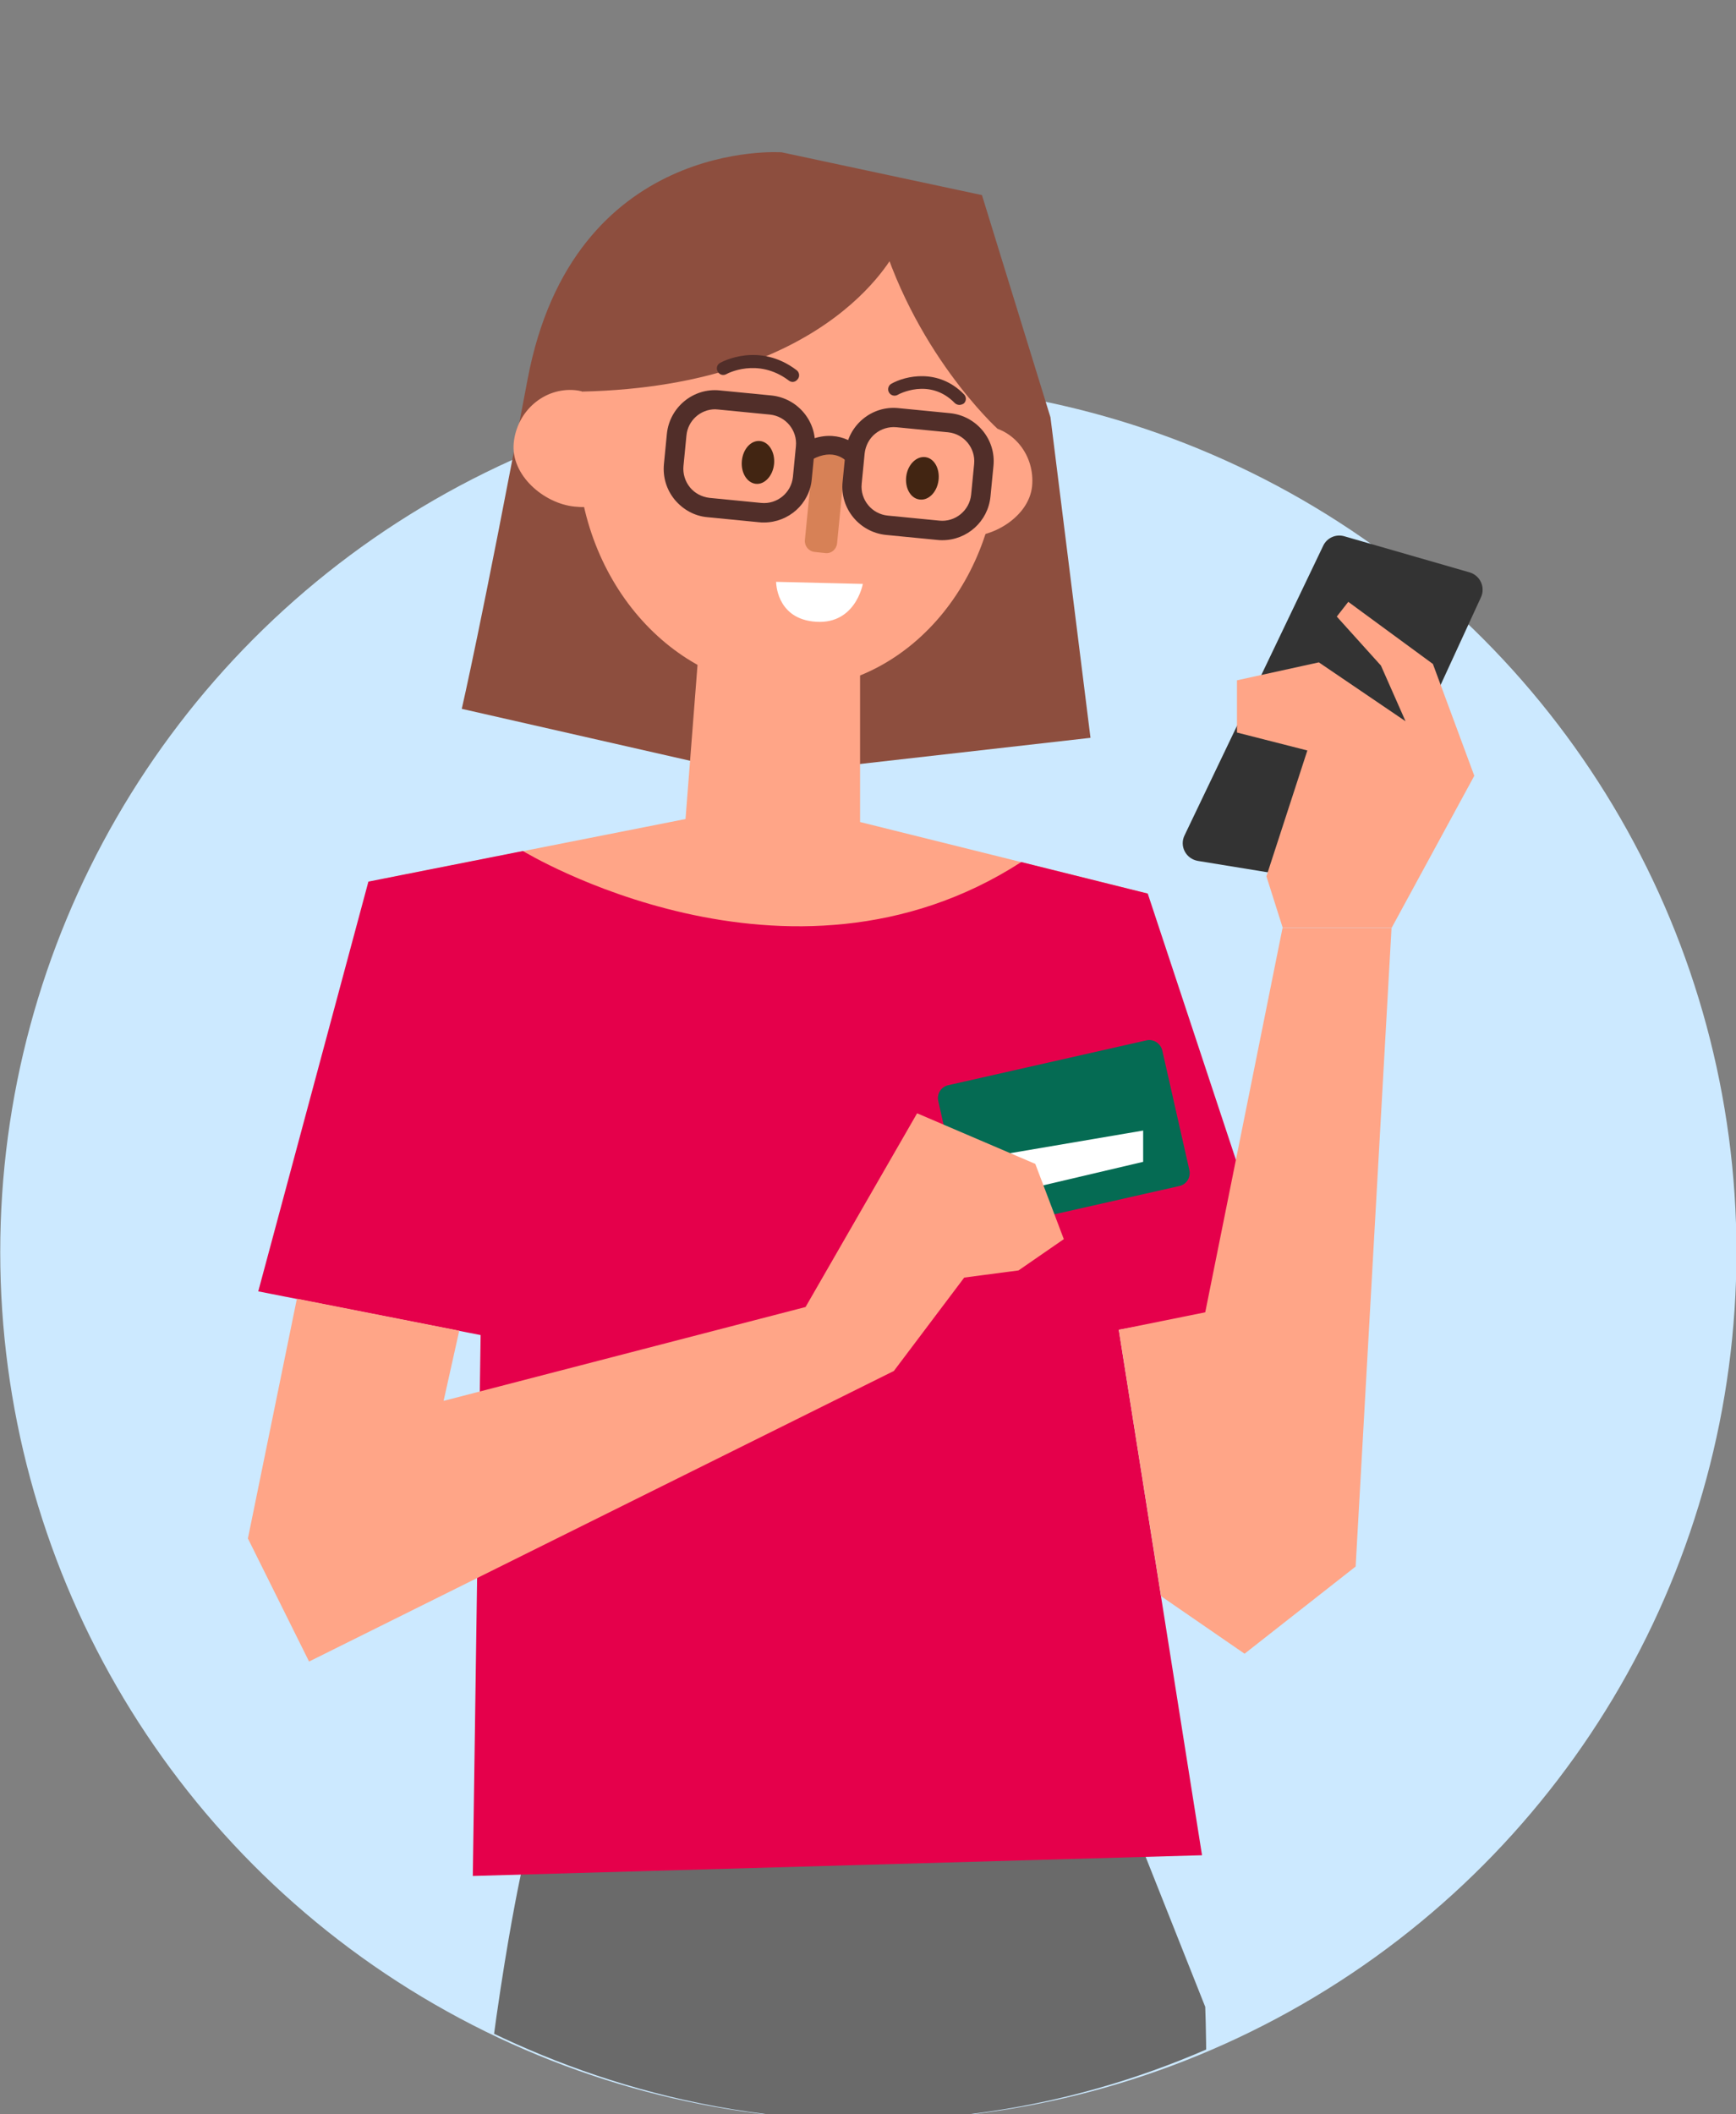
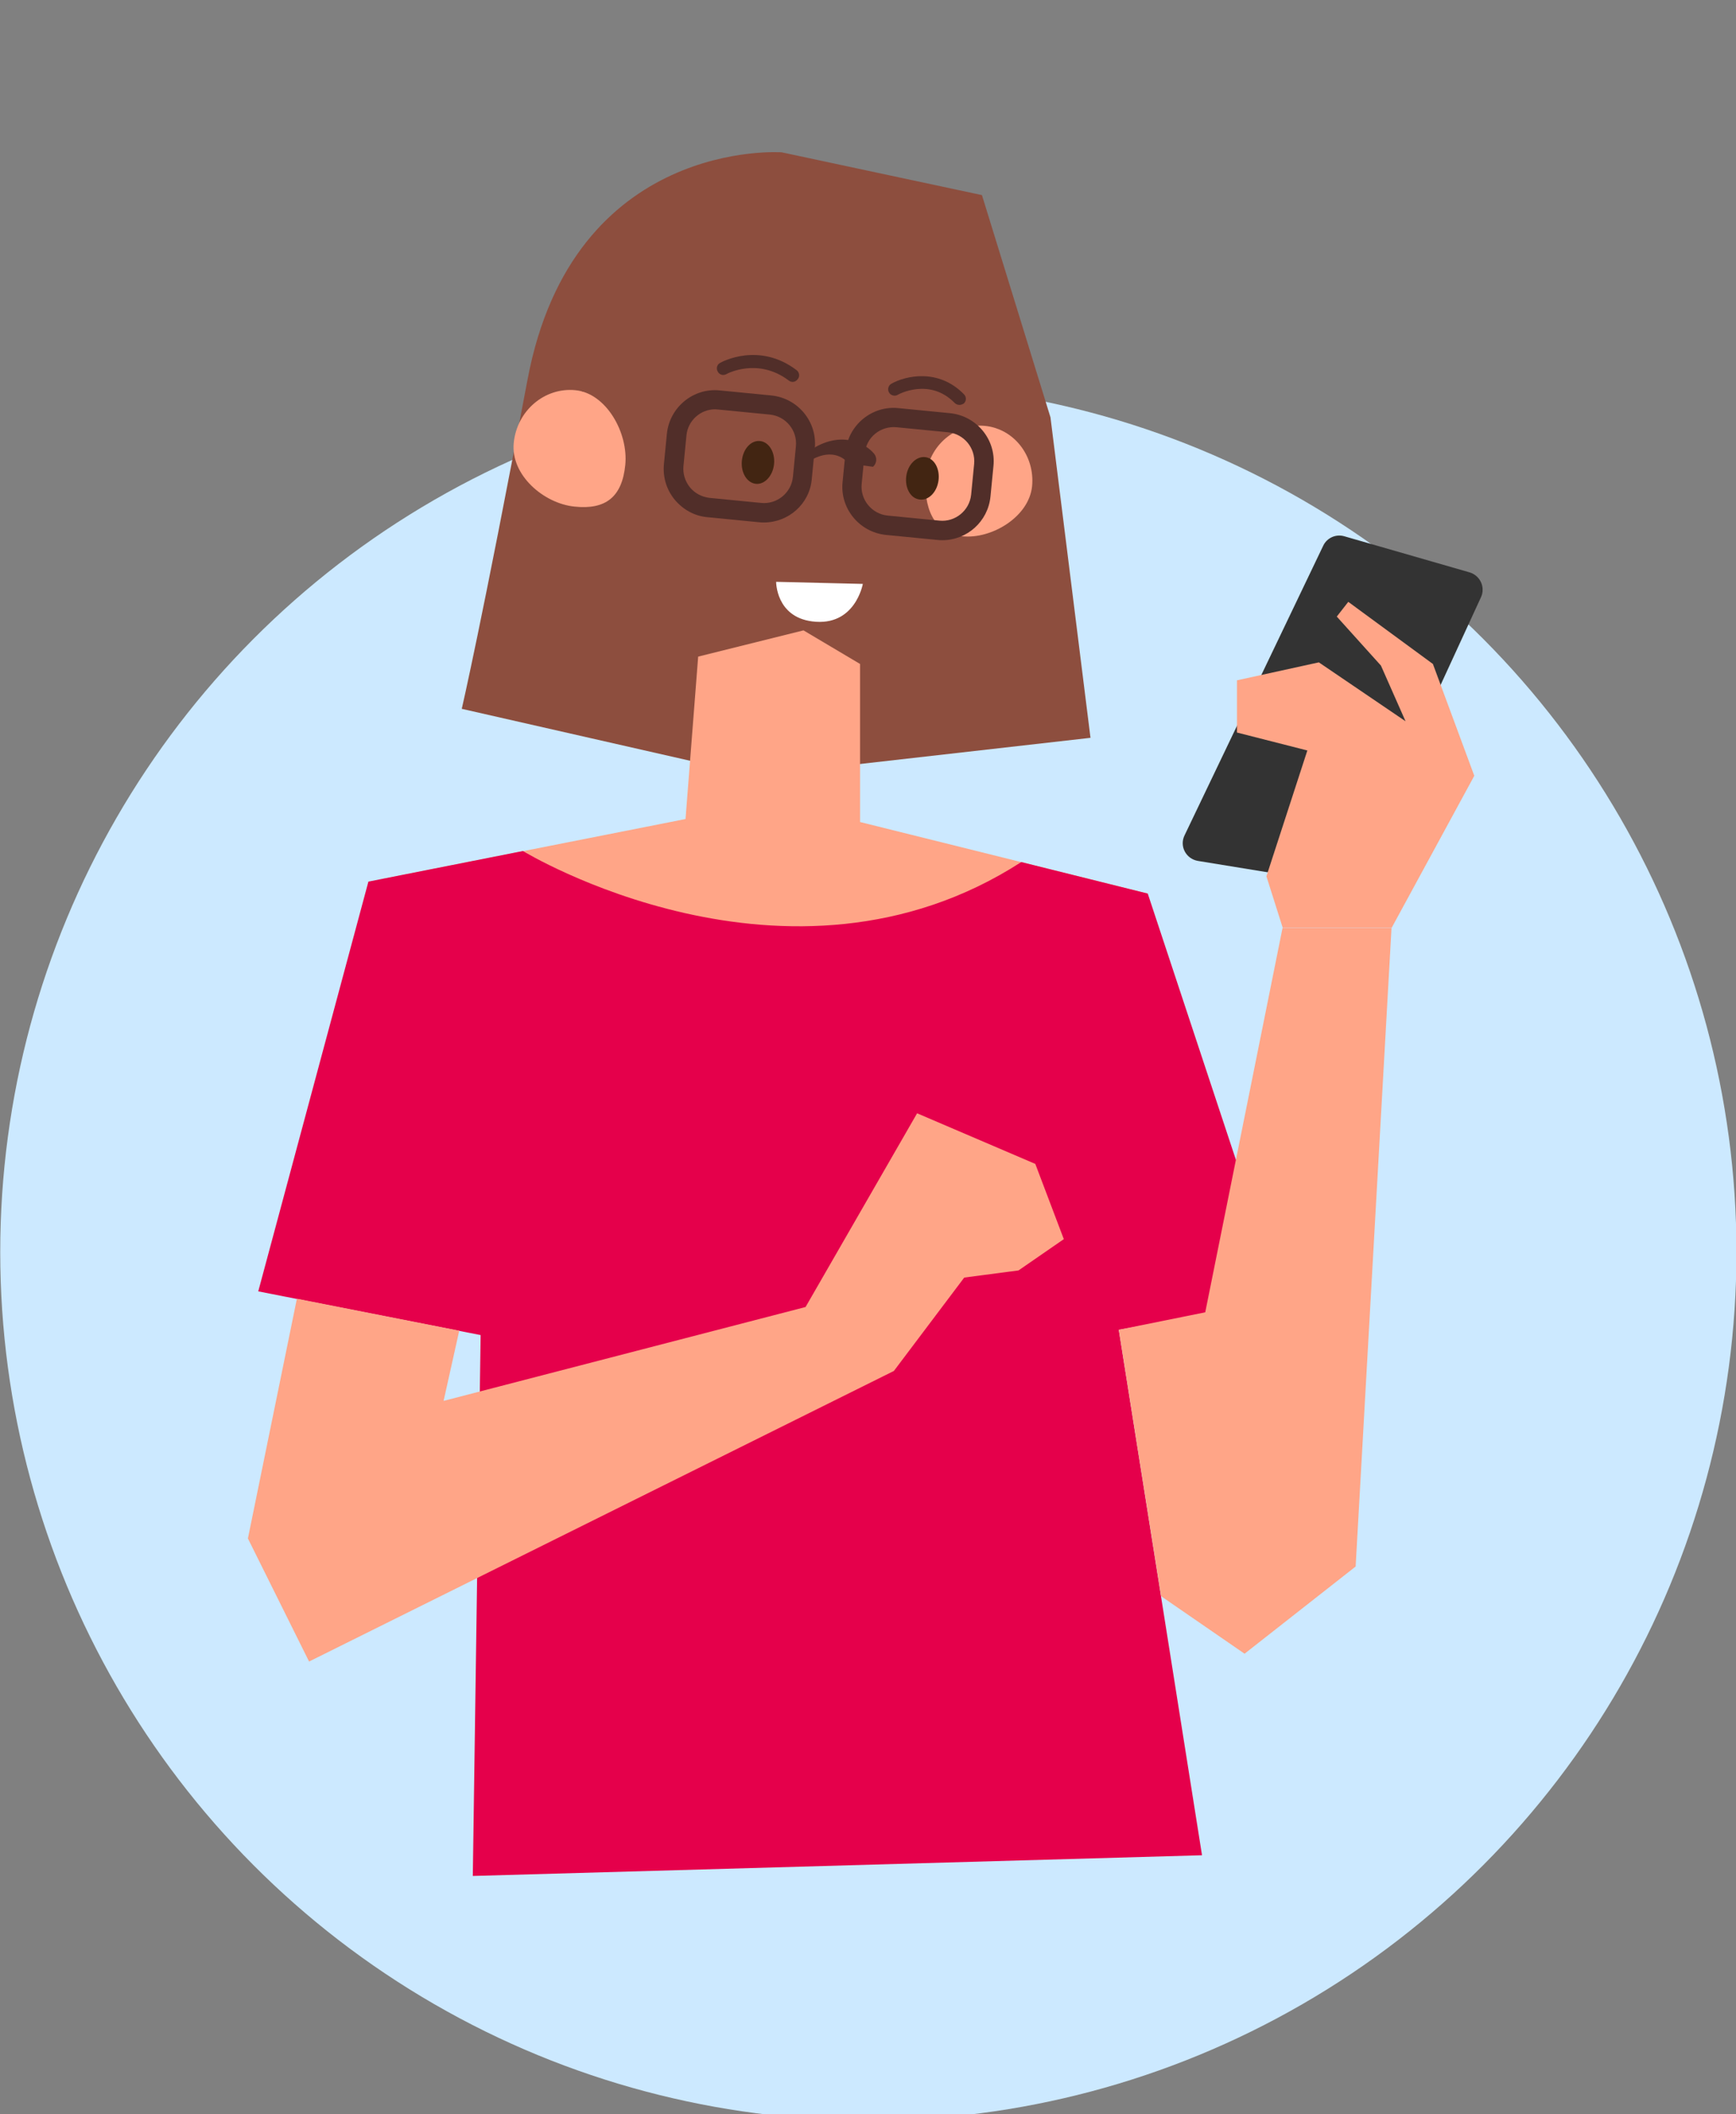
<svg xmlns="http://www.w3.org/2000/svg" xmlns:xlink="http://www.w3.org/1999/xlink" version="1.1" id="Слой_1" x="0px" y="0px" viewBox="0 0 75.49 91.89" style="enable-background:new 0 0 75.49 91.89;" xml:space="preserve">
  <rect x="0" y="0" width="75.49" height="91.89" fill="#808080" stroke="none" />
  <style type="text/css"> .st0{fill:#CCE9FF;} .st1{clip-path:url(#SVGID_00000061430715028560418970000009891918869666498223_);} .st2{fill:#6A6A6A;} .st3{fill:#8D4E3E;} .st4{fill:#FFA587;} .st5{fill:#E5004B;} .st6{fill:#512E29;} .st7{fill:#422512;} .st8{fill:#D78156;} .st9{fill:#333333;} .st10{fill:#056B53;} .st11{fill:#FFFFFF;} </style>
  <g>
    <circle class="st0" cx="37.76" cy="54.42" r="37.75" />
    <g>
      <defs>
        <path id="SVGID_1_" d="M10.78,6.61h53.69v74.32c0,0-10.1,11.23-26.71,11.23S10.78,80.93,10.78,80.93V6.61z" />
      </defs>
      <clipPath id="SVGID_00000080166154463907794700000011047021510465589149_">
        <use xlink:href="#SVGID_1_" style="overflow:visible;" />
      </clipPath>
      <g style="clip-path:url(#SVGID_00000080166154463907794700000011047021510465589149_);">
-         <path class="st2" d="M22.65,81.47l26-3.7l3.76,9.46c0,0,0.65,15.29-2.8,36.09l-11.92,0.04L37,101.37l-5.19,21.99l-13.02-0.04 c0,0,1.04-13.71,1.64-24.09C21.04,88.78,22.65,81.47,22.65,81.47z" />
        <path class="st3" d="M42.7,8.48l-8.71-1.86c0,0-9.07-0.65-11.05,9.88c-1.98,10.53-2.86,14.31-2.86,14.31l12.8,2.91l14.54-1.65 l-1.74-13.93L42.7,8.48L42.7,8.48z" />
-         <path class="st4" d="M34.67,29.95c5.05-0.2,8.97-5.05,8.74-10.84C43.18,13.33,38.9,8.8,33.85,9c-5.05,0.2-8.97,5.05-8.74,10.84 C25.33,25.62,29.62,30.15,34.67,29.95z" />
        <path class="st4" d="M22.34,19.25c-0.14,1.4,1.31,2.64,2.65,2.77c1.34,0.14,2.06-0.41,2.2-1.81c0.14-1.4-0.83-3.12-2.17-3.25 C23.68,16.83,22.48,17.85,22.34,19.25z" />
        <path class="st4" d="M40.27,20.68c-0.13,1.33,0.31,2.51,1.58,2.63c1.27,0.13,2.89-0.84,3.03-2.17c0.13-1.33-0.79-2.51-2.06-2.63 C41.55,18.39,40.4,19.36,40.27,20.68z" />
        <path class="st4" d="M37.4,28.86v6.87l12.51,3.11l-8.76,6.17l-6.49,0.26l-18.01-7.07l13.16-2.6l0.55-7.06l4.58-1.14L37.4,28.86z" />
        <path class="st3" d="M39.03,10.76c0,0-2.71,6.01-13.71,6.26l-0.98-2.31l4.85-6.29l7.97-0.33L39.03,10.76L39.03,10.76z" />
        <path class="st3" d="M43.38,18.64c0,0-3.75-3.4-5.26-9.03l1.04-0.11l-0.24-1.38l1.2,0.59l2.32,4.13l2.87,4.42L43.38,18.64z" />
        <path class="st5" d="M55.77,56.53l-5.86-17.69l-5.5-1.37c-10.15,6.55-21.67-0.48-21.67-0.48l-6.72,1.33l-4.79,17.81l9.67,1.9 l-0.34,23.51l31.71-0.9L48.65,57.8L55.77,56.53L55.77,56.53z" />
        <path class="st6" d="M34.47,16.6c-0.06,0-0.12-0.02-0.17-0.06c-1.35-1.02-2.7-0.29-2.71-0.28c-0.14,0.08-0.31,0.03-0.38-0.11 c-0.08-0.14-0.03-0.31,0.11-0.38c0.07-0.04,1.69-0.92,3.32,0.32c0.12,0.09,0.15,0.27,0.05,0.39 C34.63,16.56,34.55,16.6,34.47,16.6L34.47,16.6z" />
        <path class="st6" d="M41.72,17.6c-0.07,0-0.15-0.03-0.2-0.08c-1.1-1.13-2.47-0.37-2.48-0.36c-0.13,0.08-0.31,0.03-0.38-0.1 c-0.08-0.13-0.03-0.31,0.1-0.38c0.6-0.34,2.04-0.69,3.16,0.46c0.11,0.11,0.11,0.29-0.01,0.4C41.86,17.57,41.79,17.6,41.72,17.6 L41.72,17.6z" />
        <path class="st7" d="M40.81,20.89c0.07-0.51-0.18-0.97-0.57-1.02c-0.38-0.05-0.76,0.31-0.83,0.82c-0.07,0.51,0.18,0.97,0.57,1.02 C40.37,21.77,40.74,21.4,40.81,20.89z" />
        <path class="st7" d="M33.66,20.17c0.05-0.51-0.22-0.96-0.61-1c-0.39-0.04-0.74,0.34-0.79,0.86c-0.05,0.51,0.22,0.96,0.61,1 C33.25,21.07,33.61,20.68,33.66,20.17z" />
-         <path class="st8" d="M35.42,23.99l0.47,0.05c0.26,0.03,0.48-0.16,0.51-0.42l0.37-3.75c0.03-0.26-0.16-0.48-0.42-0.51l-0.47-0.05 c-0.26-0.03-0.48,0.16-0.51,0.42L35,23.48C34.98,23.73,35.16,23.96,35.42,23.99z" />
        <path class="st6" d="M40.98,23.48c-0.07,0-0.14,0-0.21-0.01l-2.25-0.22c-1.15-0.12-2-1.15-1.88-2.3l0.13-1.33 c0.12-1.15,1.15-2,2.3-1.88l2.25,0.22c1.15,0.12,2,1.15,1.88,2.3l-0.13,1.33C42.96,22.67,42.05,23.48,40.98,23.48z M38.6,22.41 l2.25,0.22c0.69,0.07,1.31-0.44,1.38-1.13l0.13-1.33c0.07-0.69-0.44-1.31-1.13-1.38l-2.25-0.22c-0.33-0.03-0.66,0.07-0.92,0.28 c-0.26,0.21-0.42,0.52-0.46,0.85l-0.13,1.33C37.4,21.72,37.91,22.34,38.6,22.41z" />
        <path class="st6" d="M33.22,22.71c-0.07,0-0.14,0-0.21-0.01l-2.25-0.22c-0.56-0.05-1.06-0.33-1.42-0.76 c-0.36-0.44-0.52-0.98-0.47-1.54l0.13-1.33c0.12-1.15,1.15-2,2.3-1.88l2.25,0.22c1.15,0.12,2,1.15,1.88,2.3l-0.13,1.33 C35.21,21.9,34.29,22.71,33.22,22.71L33.22,22.71z M31.1,17.79c-0.64,0-1.19,0.49-1.25,1.14l-0.13,1.33 c-0.03,0.33,0.07,0.66,0.28,0.92c0.21,0.26,0.52,0.42,0.85,0.46l2.25,0.22c0.69,0.07,1.31-0.44,1.38-1.13l0.13-1.33 c0.07-0.69-0.44-1.31-1.13-1.38l-2.25-0.22C31.18,17.8,31.14,17.79,31.1,17.79z" />
-         <path class="st6" d="M37.15,20.22c-0.12,0-0.23-0.05-0.31-0.14c-0.06-0.07-0.58-0.62-1.52-0.11c-0.2,0.11-0.44,0.04-0.55-0.16 c-0.11-0.2-0.04-0.44,0.16-0.55c1.24-0.68,2.2-0.1,2.53,0.3c0.14,0.17,0.12,0.43-0.05,0.57C37.34,20.19,37.25,20.22,37.15,20.22 L37.15,20.22z" />
+         <path class="st6" d="M37.15,20.22c-0.12,0-0.23-0.05-0.31-0.14c-0.06-0.07-0.58-0.62-1.52-0.11c-0.11-0.2-0.04-0.44,0.16-0.55c1.24-0.68,2.2-0.1,2.53,0.3c0.14,0.17,0.12,0.43-0.05,0.57C37.34,20.19,37.25,20.22,37.15,20.22 L37.15,20.22z" />
        <path class="st9" d="M57.54,23.72l-6.03,12.59c-0.23,0.47,0.06,1.02,0.58,1.11l5.95,0.97c0.35,0.06,0.69-0.13,0.84-0.44 l5.52-11.99c0.2-0.43-0.03-0.94-0.49-1.08l-5.45-1.57C58.09,23.2,57.7,23.38,57.54,23.72L57.54,23.72z" />
        <path class="st4" d="M48.65,57.8l1.84,11.58l3.63,2.5l4.83-3.79l1.56-27.75h-4.74l-3.36,16.7L48.65,57.8z" />
        <path class="st4" d="M60.51,40.34l3.6-6.62l-1.8-4.86l-3.68-2.7l-0.5,0.64l1.92,2.13l1.07,2.42l-3.77-2.56l-3.56,0.78v2.27 l3.06,0.78l-1.78,5.47l0.71,2.24H60.51z" />
-         <path class="st10" d="M49.85,45.22l-8.62,1.95c-0.31,0.07-0.5,0.38-0.43,0.69l1.18,5.21c0.07,0.31,0.38,0.5,0.69,0.43l8.62-1.95 c0.31-0.07,0.5-0.38,0.43-0.69l-1.18-5.21C50.46,45.34,50.15,45.15,49.85,45.22z" />
-         <path class="st11" d="M43.95,50.12l5.76-0.98v1.36l-5.53,1.3l-1.24-1.33L43.95,50.12z" />
        <path class="st4" d="M19.97,57.84l-7.06-1.39l-2.13,10.42l2.66,5.35l25.43-12.63l3.06-4.06l2.36-0.31l1.97-1.36l-1.24-3.27 l-5.14-2.2l-4.85,8.42l-15.74,4.08L19.97,57.84z" />
        <path class="st11" d="M33.75,25.29l3.77,0.09c0,0-0.33,1.87-2.2,1.63C33.74,26.81,33.75,25.29,33.75,25.29L33.75,25.29z" />
      </g>
    </g>
  </g>
</svg>